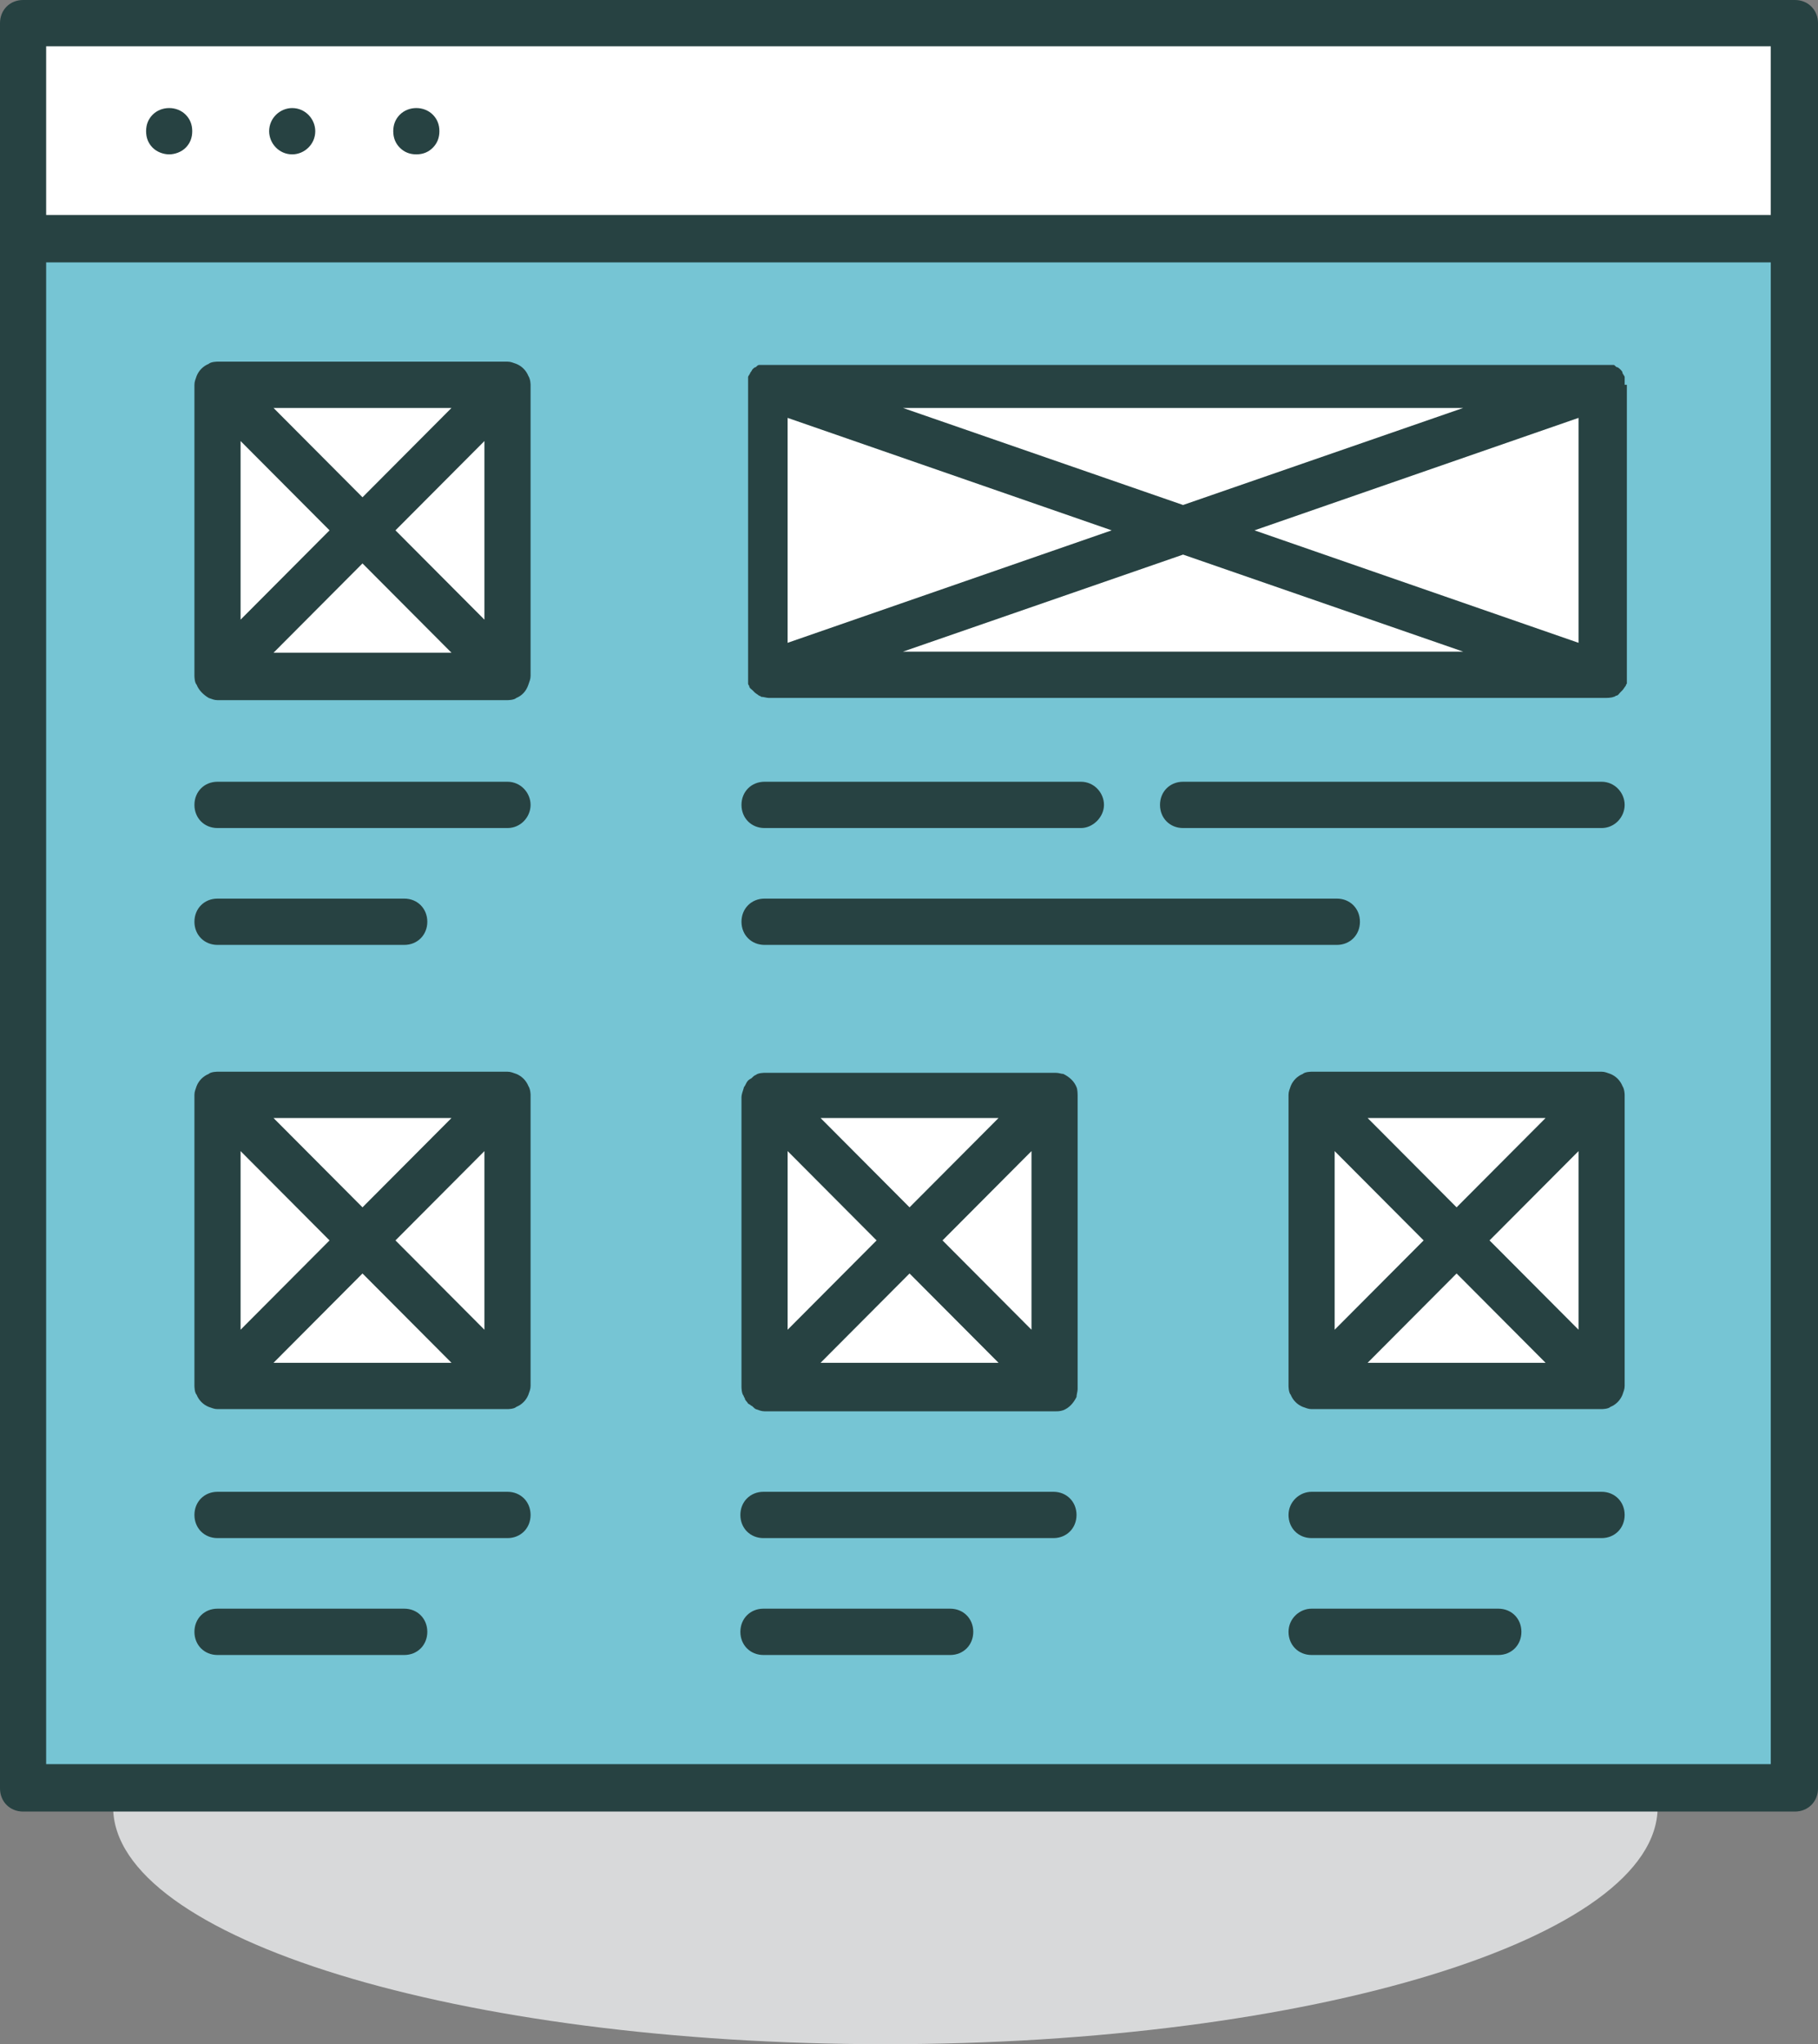
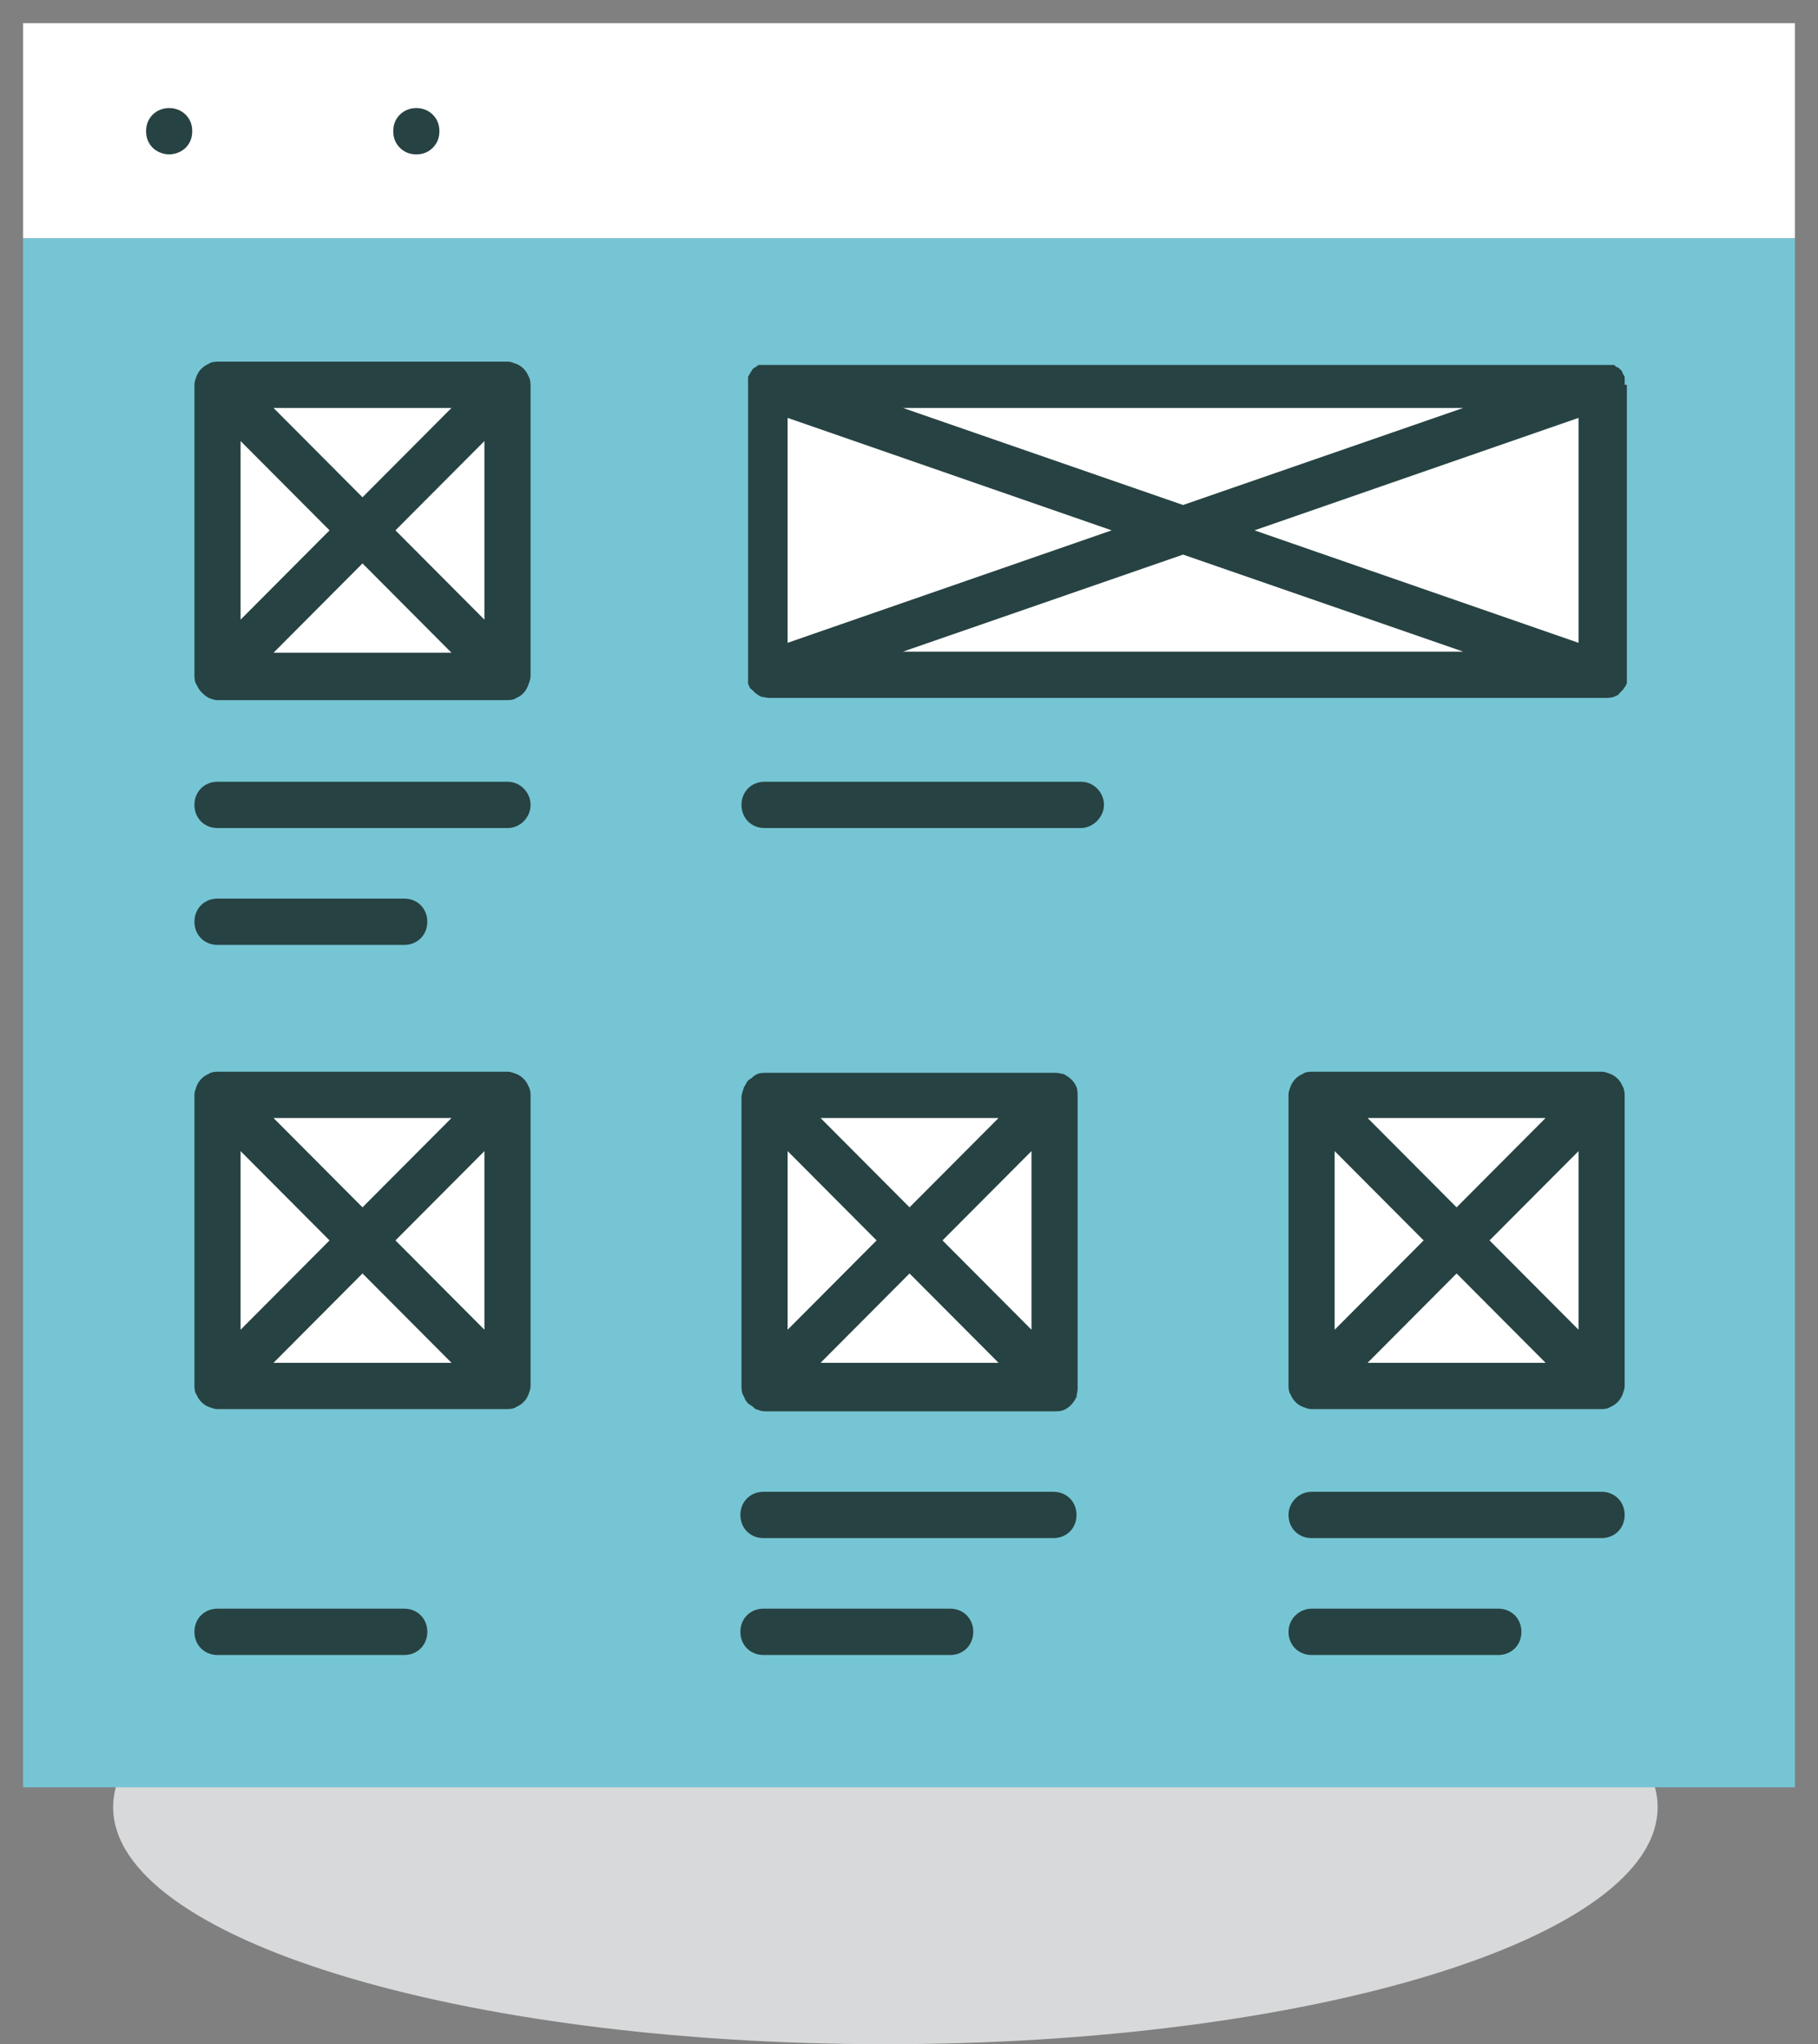
<svg xmlns="http://www.w3.org/2000/svg" width="97" height="109" viewBox="0 0 97 109" fill="none">
  <rect x="0" y="0" width="97" height="109" fill="#808080" stroke="none" />
  <g clip-path="url(#clip0_120_1314)">
    <path d="M47.24 83.72C24.499 83.72 6.037 89.364 6.037 96.36C6.037 103.356 24.499 109 47.24 109C69.981 109 88.443 103.356 88.443 96.36C88.443 89.364 69.981 83.72 47.24 83.72Z" fill="#D8D9DA" />
    <path d="M95.769 12.699H1.231V95.302H95.769V12.699Z" fill="#76C5D4" />
    <path d="M95.769 1.234H1.231V12.699H95.769V1.234Z" fill="white" />
-     <path d="M95.769 0H1.231C0.527 0 0 0.529 0 1.235V95.36C0 96.066 0.527 96.595 1.231 96.595H95.769C96.472 96.595 97 96.066 97 95.36V1.235C97 0.529 96.472 0 95.769 0ZM2.462 2.469H94.48V11.464H2.462V2.469ZM94.48 94.067H2.462V13.992H94.48V94.126V94.067Z" fill="#274242" />
    <path d="M9.026 8.231C8.733 8.231 8.381 8.113 8.147 7.878C7.912 7.643 7.795 7.349 7.795 6.996C7.795 6.644 7.912 6.35 8.147 6.114C8.616 5.644 9.436 5.644 9.905 6.114C10.14 6.35 10.257 6.644 10.257 6.996C10.257 7.349 10.14 7.643 9.905 7.878C9.671 8.113 9.319 8.231 9.026 8.231Z" fill="#274242" />
-     <path d="M14.36 6.996C14.36 6.291 14.946 5.762 15.59 5.762C16.294 5.762 16.821 6.35 16.821 6.996C16.821 7.702 16.235 8.231 15.59 8.231C14.887 8.231 14.36 7.643 14.36 6.996Z" fill="#274242" />
    <path d="M22.213 8.231C21.862 8.231 21.569 8.113 21.334 7.878C21.1 7.643 20.982 7.349 20.982 6.996C20.982 6.644 21.1 6.35 21.334 6.114C21.803 5.644 22.623 5.644 23.092 6.114C23.327 6.35 23.444 6.644 23.444 6.996C23.444 7.349 23.327 7.643 23.092 7.878C22.858 8.113 22.565 8.231 22.213 8.231Z" fill="#274242" />
    <path d="M27.078 58.38H11.605V73.901H27.078V58.38Z" fill="white" />
    <path d="M28.309 58.38C28.309 58.38 28.309 58.086 28.192 57.91C28.074 57.616 27.84 57.381 27.547 57.263C27.371 57.204 27.254 57.145 27.078 57.145H11.605C11.605 57.145 11.253 57.145 11.136 57.263C10.843 57.381 10.608 57.616 10.491 57.91C10.433 58.086 10.374 58.204 10.374 58.38V73.901C10.374 73.901 10.374 74.254 10.491 74.371C10.608 74.665 10.843 74.901 11.136 75.018C11.312 75.077 11.429 75.136 11.605 75.136H27.078C27.078 75.136 27.43 75.136 27.547 75.018C27.84 74.901 28.074 74.665 28.192 74.371C28.25 74.195 28.309 74.078 28.309 73.901V58.38ZM17.583 66.141L12.836 70.903V61.379L17.583 66.141ZM14.594 59.615H24.089L19.341 64.377L14.594 59.615ZM19.341 67.904L24.089 72.666H14.594L19.341 67.904ZM21.1 66.141L25.847 61.379V70.903L21.1 66.141Z" fill="#274242" />
-     <path d="M27.019 82.014H11.605C10.902 82.014 10.374 81.485 10.374 80.779C10.374 80.074 10.902 79.545 11.605 79.545H27.078C27.781 79.545 28.309 80.074 28.309 80.779C28.309 81.485 27.781 82.014 27.078 82.014H27.019Z" fill="#274242" />
    <path d="M21.569 88.247H11.605C10.902 88.247 10.374 87.718 10.374 87.012C10.374 86.306 10.902 85.777 11.605 85.777H21.569C22.272 85.777 22.799 86.306 22.799 87.012C22.799 87.718 22.272 88.247 21.569 88.247Z" fill="#274242" />
    <path d="M56.266 58.38H40.793V73.901H56.266V58.38Z" fill="white" />
    <path d="M57.497 73.901V58.38C57.497 58.38 57.497 58.086 57.438 57.968C57.321 57.674 57.087 57.439 56.735 57.263C56.618 57.263 56.5 57.204 56.325 57.204C56.325 57.204 56.325 57.204 56.266 57.204H40.793C40.793 57.204 40.441 57.204 40.324 57.322C40.265 57.322 40.148 57.439 40.09 57.498C40.09 57.498 39.972 57.557 39.914 57.616C39.855 57.674 39.797 57.792 39.738 57.91C39.738 57.91 39.679 57.968 39.679 58.027C39.621 58.204 39.562 58.38 39.562 58.498V73.96C39.562 73.96 39.562 74.312 39.679 74.43C39.679 74.43 39.679 74.489 39.738 74.548C39.738 74.665 39.855 74.724 39.914 74.842C39.914 74.842 40.031 74.9 40.09 74.959C40.148 74.959 40.207 75.077 40.324 75.136C40.5 75.194 40.617 75.253 40.793 75.253H56.266C56.266 75.253 56.266 75.253 56.325 75.253C56.442 75.253 56.559 75.253 56.735 75.194C57.028 75.077 57.262 74.842 57.438 74.489C57.438 74.371 57.497 74.195 57.497 74.077V73.901ZM46.771 66.141L42.024 70.903V61.378L46.771 66.141ZM43.782 59.615H53.277L48.529 64.377L43.782 59.615ZM48.529 67.904L53.277 72.666H43.782L48.529 67.904ZM50.288 66.141L55.035 61.378V70.903L50.288 66.141Z" fill="#274242" />
    <path d="M56.207 82.014H40.734C40.031 82.014 39.503 81.485 39.503 80.779C39.503 80.074 40.031 79.545 40.734 79.545H56.207C56.911 79.545 57.438 80.074 57.438 80.779C57.438 81.485 56.911 82.014 56.207 82.014Z" fill="#274242" />
    <path d="M50.698 88.247H40.734C40.031 88.247 39.503 87.718 39.503 87.012C39.503 86.306 40.031 85.777 40.734 85.777H50.698C51.401 85.777 51.929 86.306 51.929 87.012C51.929 87.718 51.401 88.247 50.698 88.247Z" fill="#274242" />
    <path d="M85.454 58.38H69.981V73.901H85.454V58.38Z" fill="white" />
    <path d="M86.684 58.38C86.684 58.38 86.684 58.086 86.567 57.91C86.45 57.616 86.216 57.381 85.923 57.263C85.747 57.204 85.629 57.145 85.454 57.145H69.981C69.981 57.145 69.629 57.145 69.512 57.263C69.219 57.381 68.984 57.616 68.867 57.91C68.808 58.086 68.75 58.204 68.75 58.38V73.901C68.75 73.901 68.75 74.254 68.867 74.371C68.984 74.665 69.219 74.901 69.512 75.018C69.688 75.077 69.805 75.136 69.981 75.136H85.454C85.454 75.136 85.805 75.136 85.923 75.018C86.216 74.901 86.45 74.665 86.567 74.371C86.626 74.195 86.684 74.078 86.684 73.901V58.38ZM75.959 66.141L71.211 70.903V61.379L75.959 66.141ZM72.97 59.615H82.465L77.717 64.377L72.97 59.615ZM77.717 67.904L82.465 72.666H72.97L77.717 67.904ZM79.475 66.141L84.223 61.379V70.903L79.475 66.141Z" fill="#274242" />
    <path d="M85.454 82.014H69.981C69.277 82.014 68.75 81.485 68.75 80.779C68.75 80.074 69.336 79.545 69.981 79.545H85.454C86.157 79.545 86.684 80.074 86.684 80.779C86.684 81.485 86.157 82.014 85.454 82.014Z" fill="#274242" />
    <path d="M79.944 88.247H69.981C69.277 88.247 68.75 87.718 68.75 87.012C68.75 86.306 69.336 85.777 69.981 85.777H79.944C80.648 85.777 81.175 86.306 81.175 87.012C81.175 87.718 80.648 88.247 79.944 88.247Z" fill="#274242" />
    <path d="M27.078 20.519H11.605V36.04H27.078V20.519Z" fill="white" />
    <path d="M28.309 20.519C28.309 20.519 28.309 20.225 28.192 20.049C28.074 19.755 27.84 19.519 27.547 19.402C27.371 19.343 27.254 19.284 27.078 19.284H11.605C11.605 19.284 11.253 19.284 11.136 19.402C10.843 19.519 10.608 19.755 10.491 20.049C10.433 20.225 10.374 20.342 10.374 20.519V36.04C10.374 36.04 10.374 36.393 10.491 36.51C10.608 36.804 10.843 37.039 11.136 37.216C11.312 37.275 11.429 37.333 11.605 37.333H27.078C27.078 37.333 27.43 37.333 27.547 37.216C27.84 37.098 28.074 36.863 28.192 36.51C28.25 36.334 28.309 36.216 28.309 36.04V20.519ZM17.583 28.279L12.836 33.041V23.517L17.583 28.279ZM14.594 21.753H24.089L19.341 26.516L14.594 21.753ZM19.341 30.043L24.089 34.805H14.594L19.341 30.043ZM21.1 28.279L25.847 23.517V33.041L21.1 28.279Z" fill="#274242" />
    <path d="M27.019 44.153H11.605C10.902 44.153 10.374 43.624 10.374 42.918C10.374 42.213 10.902 41.684 11.605 41.684H27.078C27.781 41.684 28.309 42.272 28.309 42.918C28.309 43.565 27.781 44.153 27.078 44.153H27.019Z" fill="#274242" />
    <path d="M21.569 50.384H11.605C10.902 50.384 10.374 49.855 10.374 49.15C10.374 48.444 10.902 47.915 11.605 47.915H21.569C22.272 47.915 22.799 48.444 22.799 49.15C22.799 49.855 22.272 50.384 21.569 50.384Z" fill="#274242" />
    <path d="M85.454 20.519H40.793V36.04H85.454V20.519Z" fill="white" />
    <path d="M86.685 20.518C86.685 20.518 86.685 20.401 86.685 20.342C86.685 20.283 86.685 20.224 86.685 20.107C86.685 20.048 86.567 19.93 86.567 19.872C86.567 19.813 86.509 19.754 86.45 19.695C86.45 19.695 86.333 19.578 86.274 19.578C86.216 19.578 86.157 19.46 86.099 19.46C86.04 19.46 85.981 19.46 85.864 19.46C85.747 19.46 85.688 19.46 85.63 19.46H40.969C40.851 19.46 40.793 19.46 40.734 19.46C40.675 19.46 40.617 19.46 40.5 19.46C40.441 19.46 40.383 19.519 40.324 19.578C40.265 19.578 40.207 19.636 40.148 19.695C40.148 19.695 40.089 19.813 40.031 19.872C40.031 19.93 39.914 20.048 39.914 20.107C39.914 20.166 39.914 20.224 39.914 20.342C39.914 20.401 39.914 20.459 39.914 20.518V36.039C39.914 36.039 39.914 36.157 39.914 36.274C39.914 36.333 39.914 36.392 39.914 36.451C39.914 36.451 39.914 36.51 39.972 36.568C39.972 36.686 40.089 36.745 40.148 36.803C40.148 36.803 40.207 36.862 40.265 36.921C40.324 36.98 40.441 37.039 40.5 37.097C40.5 37.097 40.558 37.097 40.617 37.156C40.734 37.156 40.91 37.215 41.027 37.215H85.688C85.688 37.215 85.981 37.215 86.099 37.156C86.099 37.156 86.157 37.156 86.216 37.097C86.333 37.097 86.391 36.98 86.45 36.921C86.45 36.921 86.509 36.862 86.567 36.803C86.626 36.745 86.685 36.627 86.743 36.568C86.743 36.568 86.743 36.51 86.802 36.451C86.802 36.392 86.802 36.333 86.802 36.274C86.802 36.216 86.802 36.157 86.802 36.039V20.518H86.685ZM42.023 22.282L59.314 28.279L42.023 34.276V22.282ZM48.178 21.753H78.069L63.123 26.927L48.178 21.753ZM63.123 29.572L78.069 34.746H48.178L63.123 29.572ZM66.933 28.279L84.223 22.282V34.276L66.933 28.279Z" fill="#274242" />
    <path d="M57.673 44.153H40.793C40.09 44.153 39.562 43.624 39.562 42.918C39.562 42.213 40.09 41.684 40.793 41.684H57.673C58.376 41.684 58.903 42.272 58.903 42.918C58.903 43.565 58.317 44.153 57.673 44.153Z" fill="#274242" />
-     <path d="M71.329 50.384H40.793C40.09 50.384 39.562 49.855 39.562 49.15C39.562 48.444 40.09 47.915 40.793 47.915H71.329C72.032 47.915 72.56 48.444 72.56 49.15C72.56 49.855 72.032 50.384 71.329 50.384Z" fill="#274242" />
-     <path d="M85.454 44.153H63.123C62.42 44.153 61.892 43.624 61.892 42.918C61.892 42.213 62.42 41.684 63.123 41.684H85.454C86.157 41.684 86.684 42.272 86.684 42.918C86.684 43.565 86.157 44.153 85.454 44.153Z" fill="#274242" />
  </g>
  <defs>
    <clipPath id="clip0_120_1314">
      <rect width="97" height="109" fill="white" />
    </clipPath>
  </defs>
</svg>